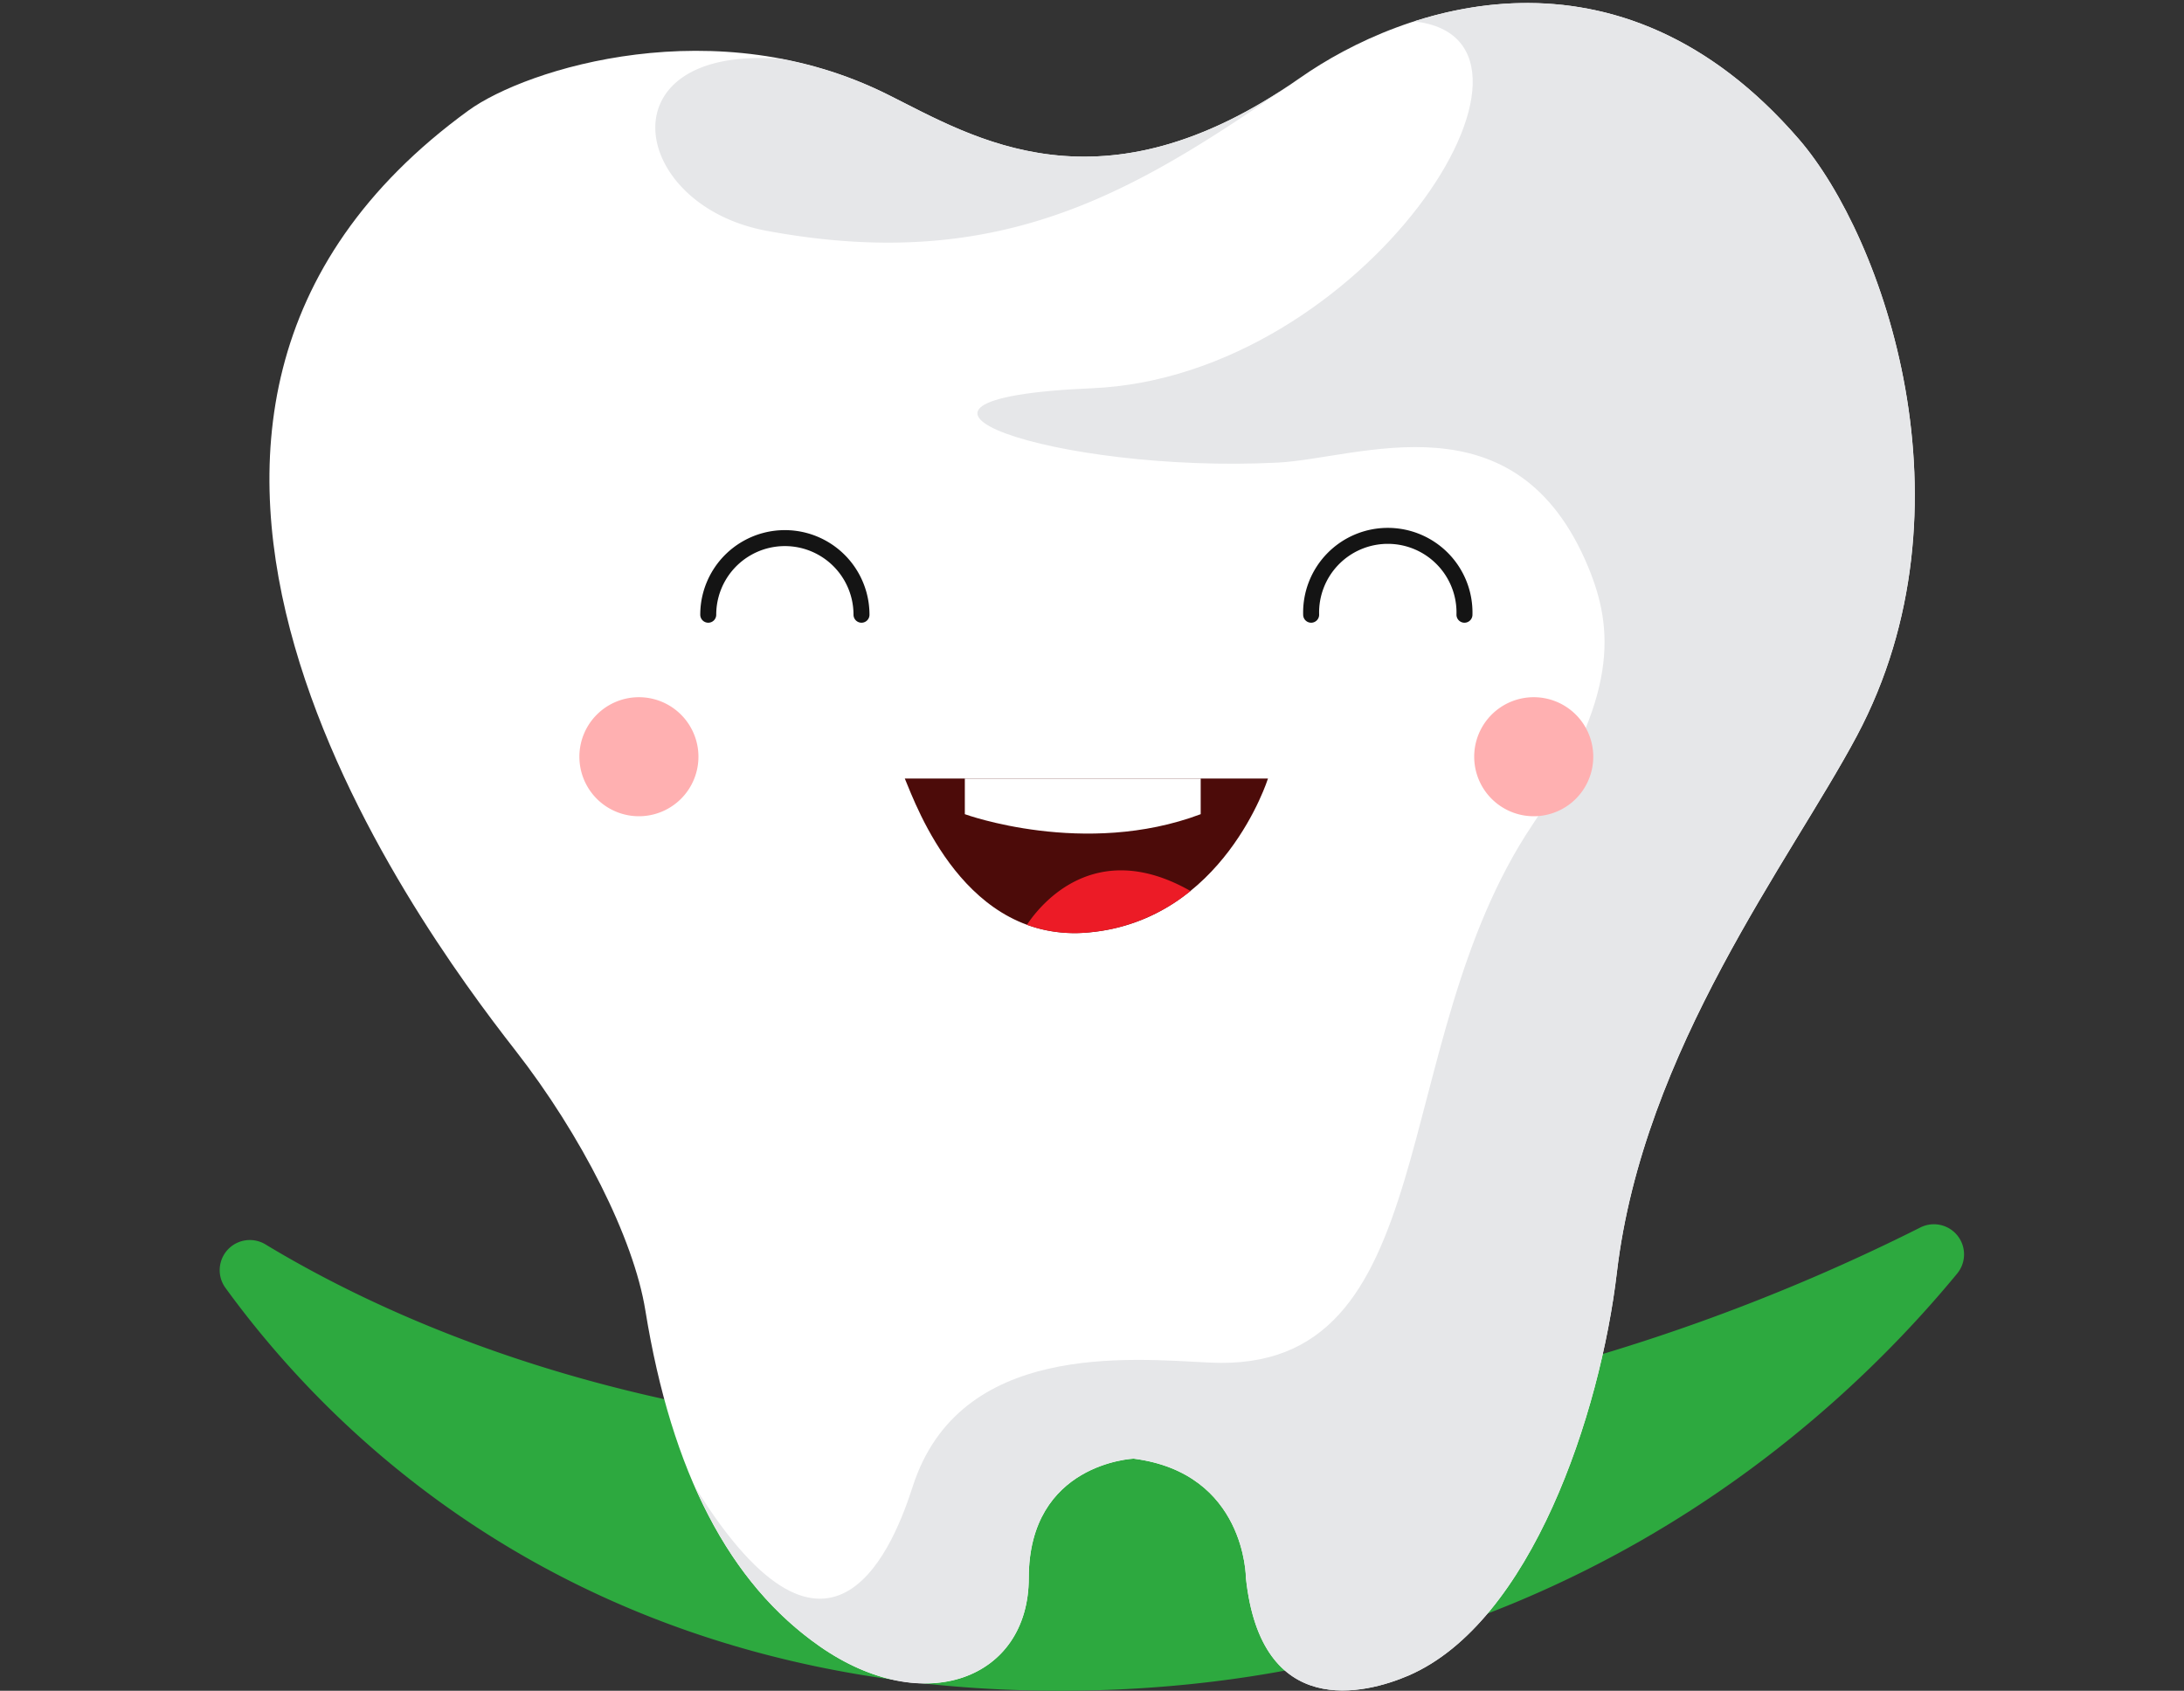
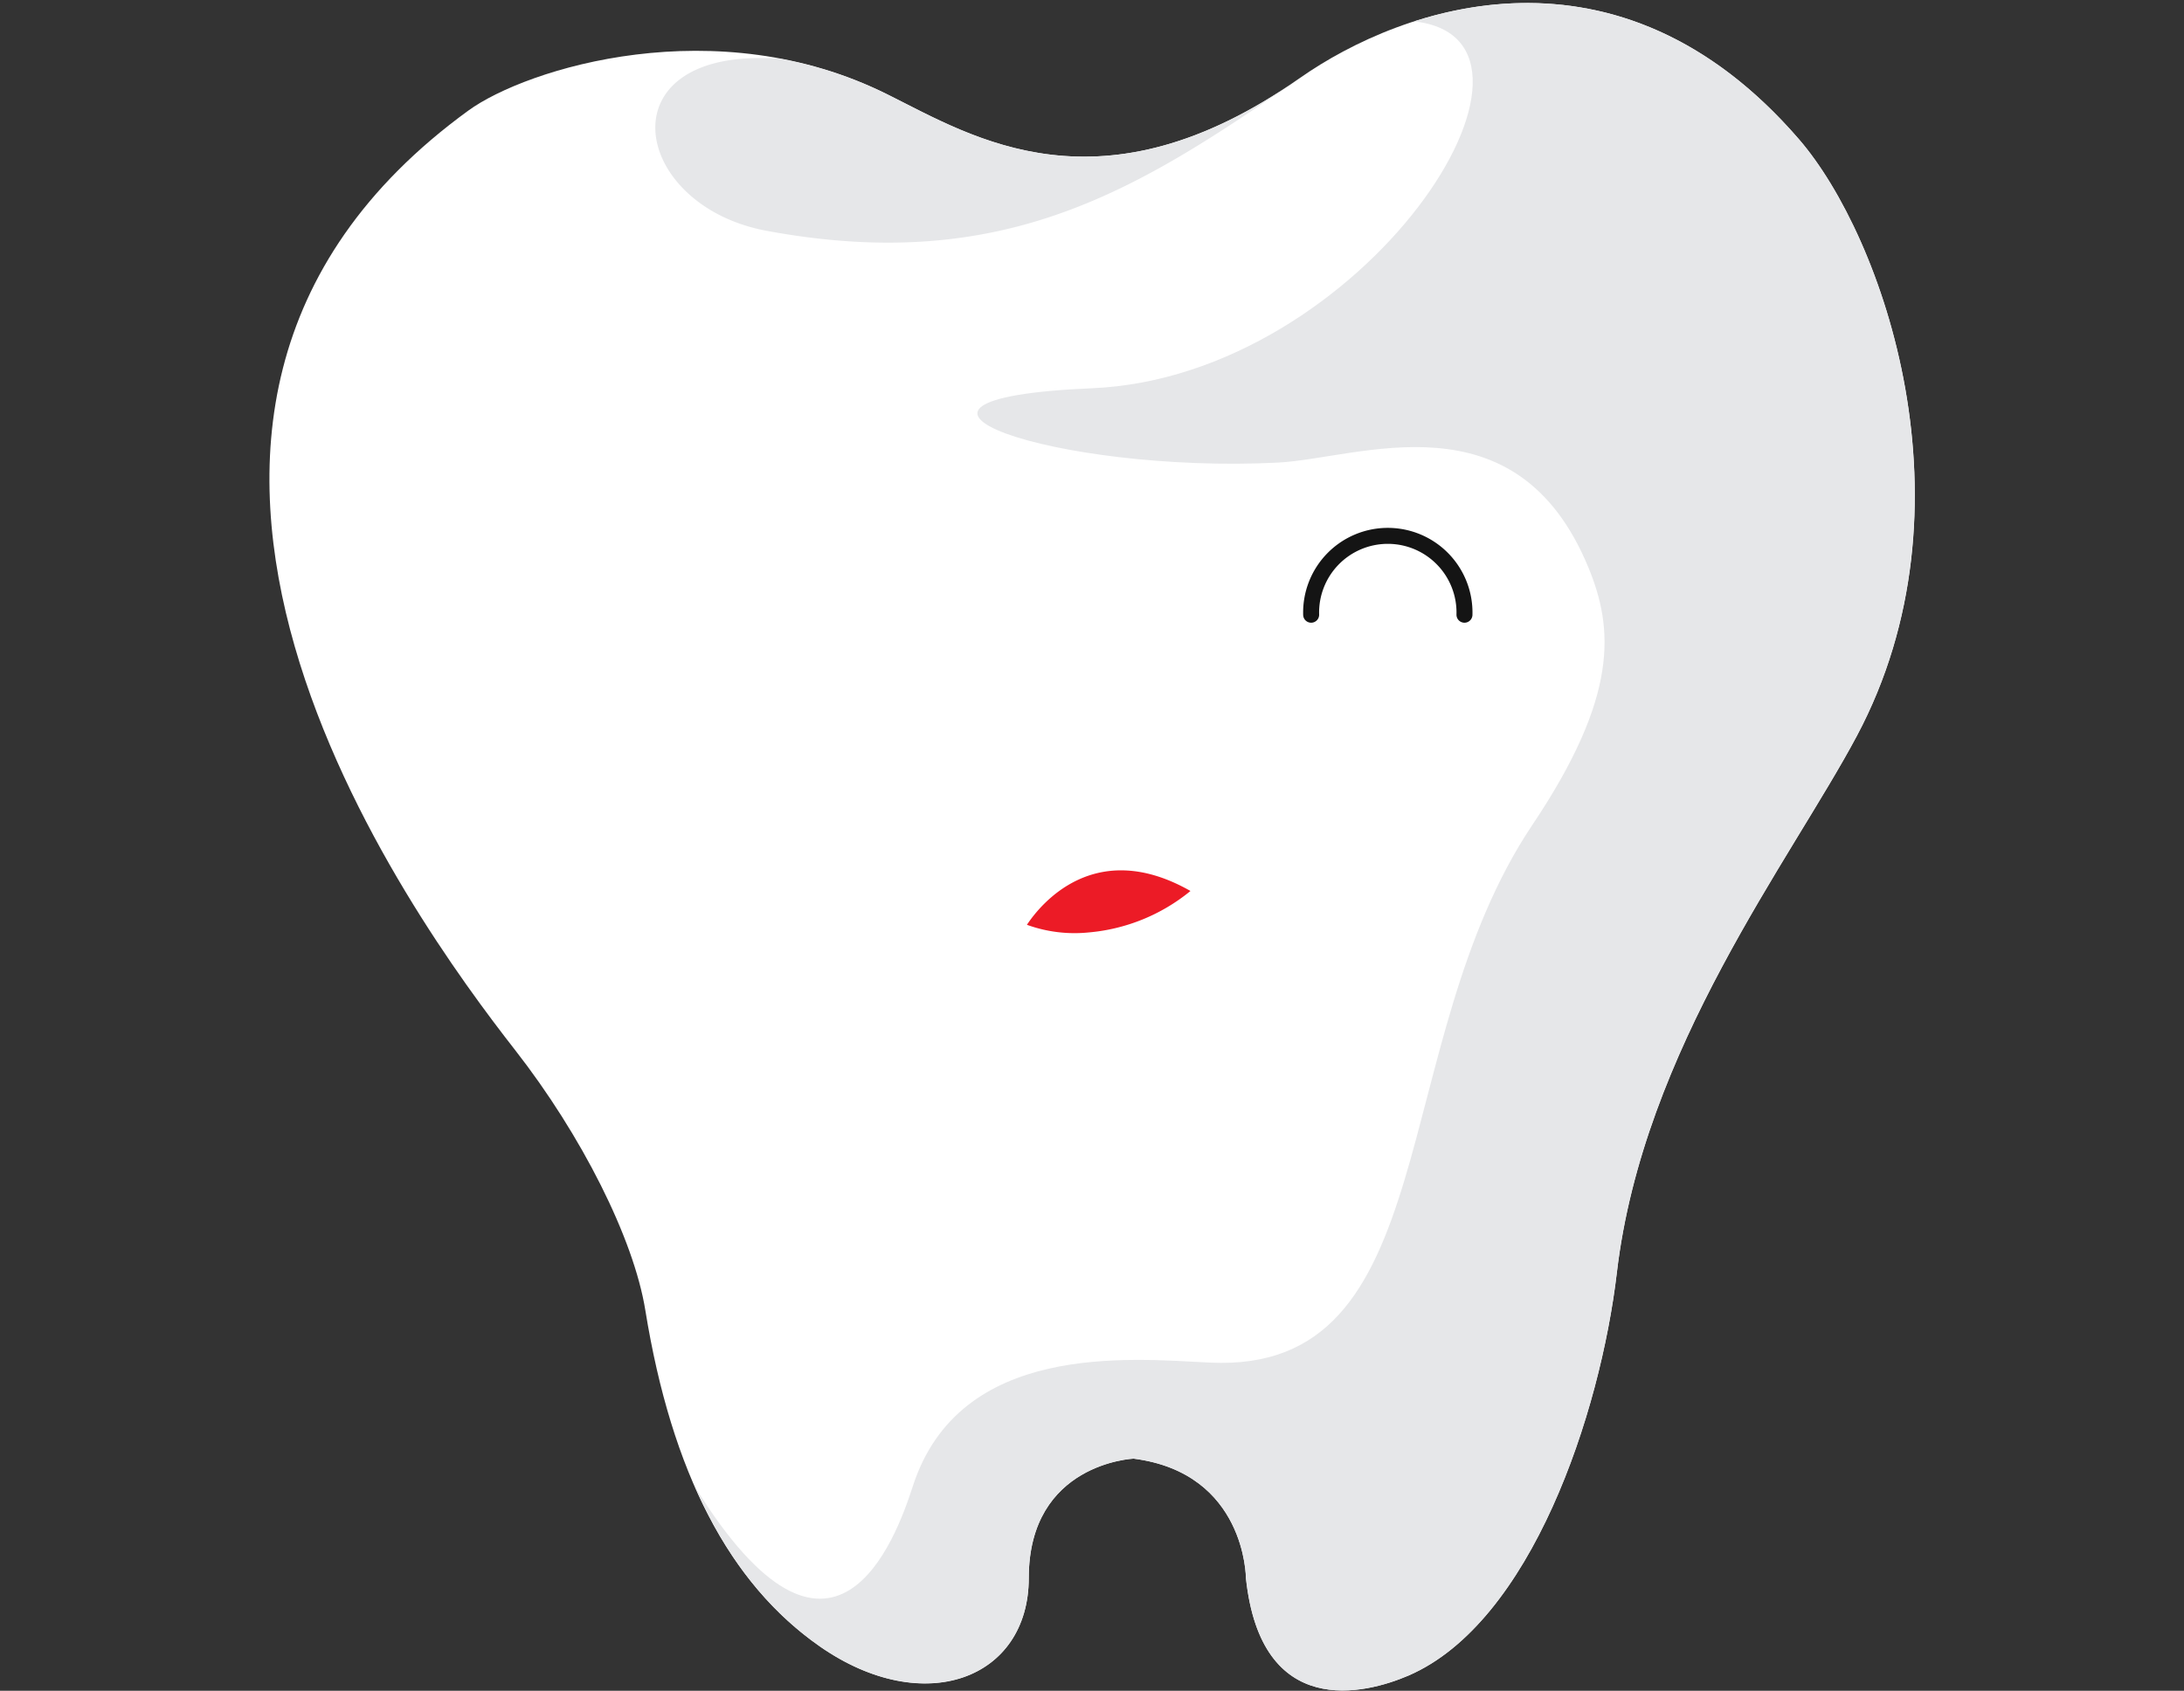
<svg xmlns="http://www.w3.org/2000/svg" id="Layer_1" data-name="Layer 1" viewBox="0 0 350 271">
  <rect x="0" y="0" width="350" height="271" fill="#333333" stroke="none" />
  <defs>
    <style>.cls-1{fill:#2da93f;}.cls-2{fill:#fff;}.cls-3{fill:#e6e7e9;}.cls-4{fill:none;stroke:#141414;stroke-linecap:round;stroke-linejoin:round;stroke-width:2.56px;}.cls-5{fill:#4c0b09;}.cls-6{fill:#ec1b26;}.cls-7{fill:#ffb0b1;}</style>
  </defs>
-   <path class="cls-1" d="M36.17,206.48a4.83,4.83,0,0,1,6.41-7c21.68,13.1,62.44,31,123.31,31a316.74,316.74,0,0,0,141.85-33.73,4.83,4.83,0,0,1,5.91,7.38C293.05,229.14,247,271,169.85,271,95,271,54.45,231.63,36.17,206.48Z" />
  <path class="cls-2" d="M75.06,17.72c9.3-6.76,39.83-16.32,67.25-2.54C156,22,176.4,34.9,208.32,12.5c16.49-11.56,51-23.75,80,9.85,13.5,15.66,28.78,58.93,9.26,95.6-10.59,19.9-34.25,50.27-38.46,86-2.65,22.56-13.72,56.09-33.37,64.61-7,3-23.65,7.22-26.08-15.64,0,0,0-16.81-18-19.12,0,0-16.8.71-16.8,19.12,0,16.22-16.8,22.59-33.45,11-14.51-10.09-23.78-27.83-28-53.89-1.85-11.52-10.26-28.14-20.87-41.72C66.13,147.27,7.28,67,75.06,17.72Z" />
  <path class="cls-3" d="M208.32,12.5C176.4,34.9,156,22,142.31,15.18a65.42,65.42,0,0,0-17.23-5.75C96.54,7.26,100.87,32.94,122.89,37,161.41,44.14,182.89,30,208.32,12.5Z" />
  <path class="cls-3" d="M226.62,3.43c26.83,2.9-8,56.94-51.62,58.8-40.87,1.74-5.73,13.69,29.73,11.92C217.87,73.5,243,62.91,254.57,91c4,9.75,4.88,20.53-9,41.22-23.61,35.22-13.87,88.06-51.71,86.18-12.88-.63-40.1-3.37-47.59,19.86-2.68,8.32-12.73,35.94-34.93,0,4.93,11.24,11.6,19.76,20.07,25.65,16.65,11.57,33.45,5.2,33.45-11,0-18.41,16.8-19.12,16.8-19.12,18,2.31,18,19.12,18,19.12,2.43,22.86,19.1,18.67,26.08,15.64,19.65-8.52,30.72-42,33.37-64.61,4.21-35.76,27.87-66.13,38.46-86,19.52-36.67,4.24-79.94-9.26-95.6C267.7-1.52,244.34-2.27,226.62,3.43Z" />
-   <path class="cls-4" d="M113.5,98.53a12.28,12.28,0,1,1,24.56,0" />
  <path class="cls-4" d="M210.12,98.53a12.29,12.29,0,1,1,24.57,0" />
-   <path class="cls-5" d="M145,124.79H203.2s-7.11,22.67-28.68,24.66C154.71,151.29,146.87,129.21,145,124.79Z" />
  <path class="cls-2" d="M154.62,124.79v5.71s19.2,7,37.8,0v-5.71Z" />
  <path class="cls-6" d="M174.52,149.45a29.79,29.79,0,0,0,16.26-6.64c-15.33-8.72-24.08,2.2-26.21,5.42A22.45,22.45,0,0,0,174.52,149.45Z" />
-   <path class="cls-7" d="M111.93,121.29a9.54,9.54,0,1,1-9.54-9.54A9.54,9.54,0,0,1,111.93,121.29Z" />
-   <path class="cls-7" d="M255.33,121.29a9.54,9.54,0,1,1-9.54-9.54A9.54,9.54,0,0,1,255.33,121.29Z" />
</svg>